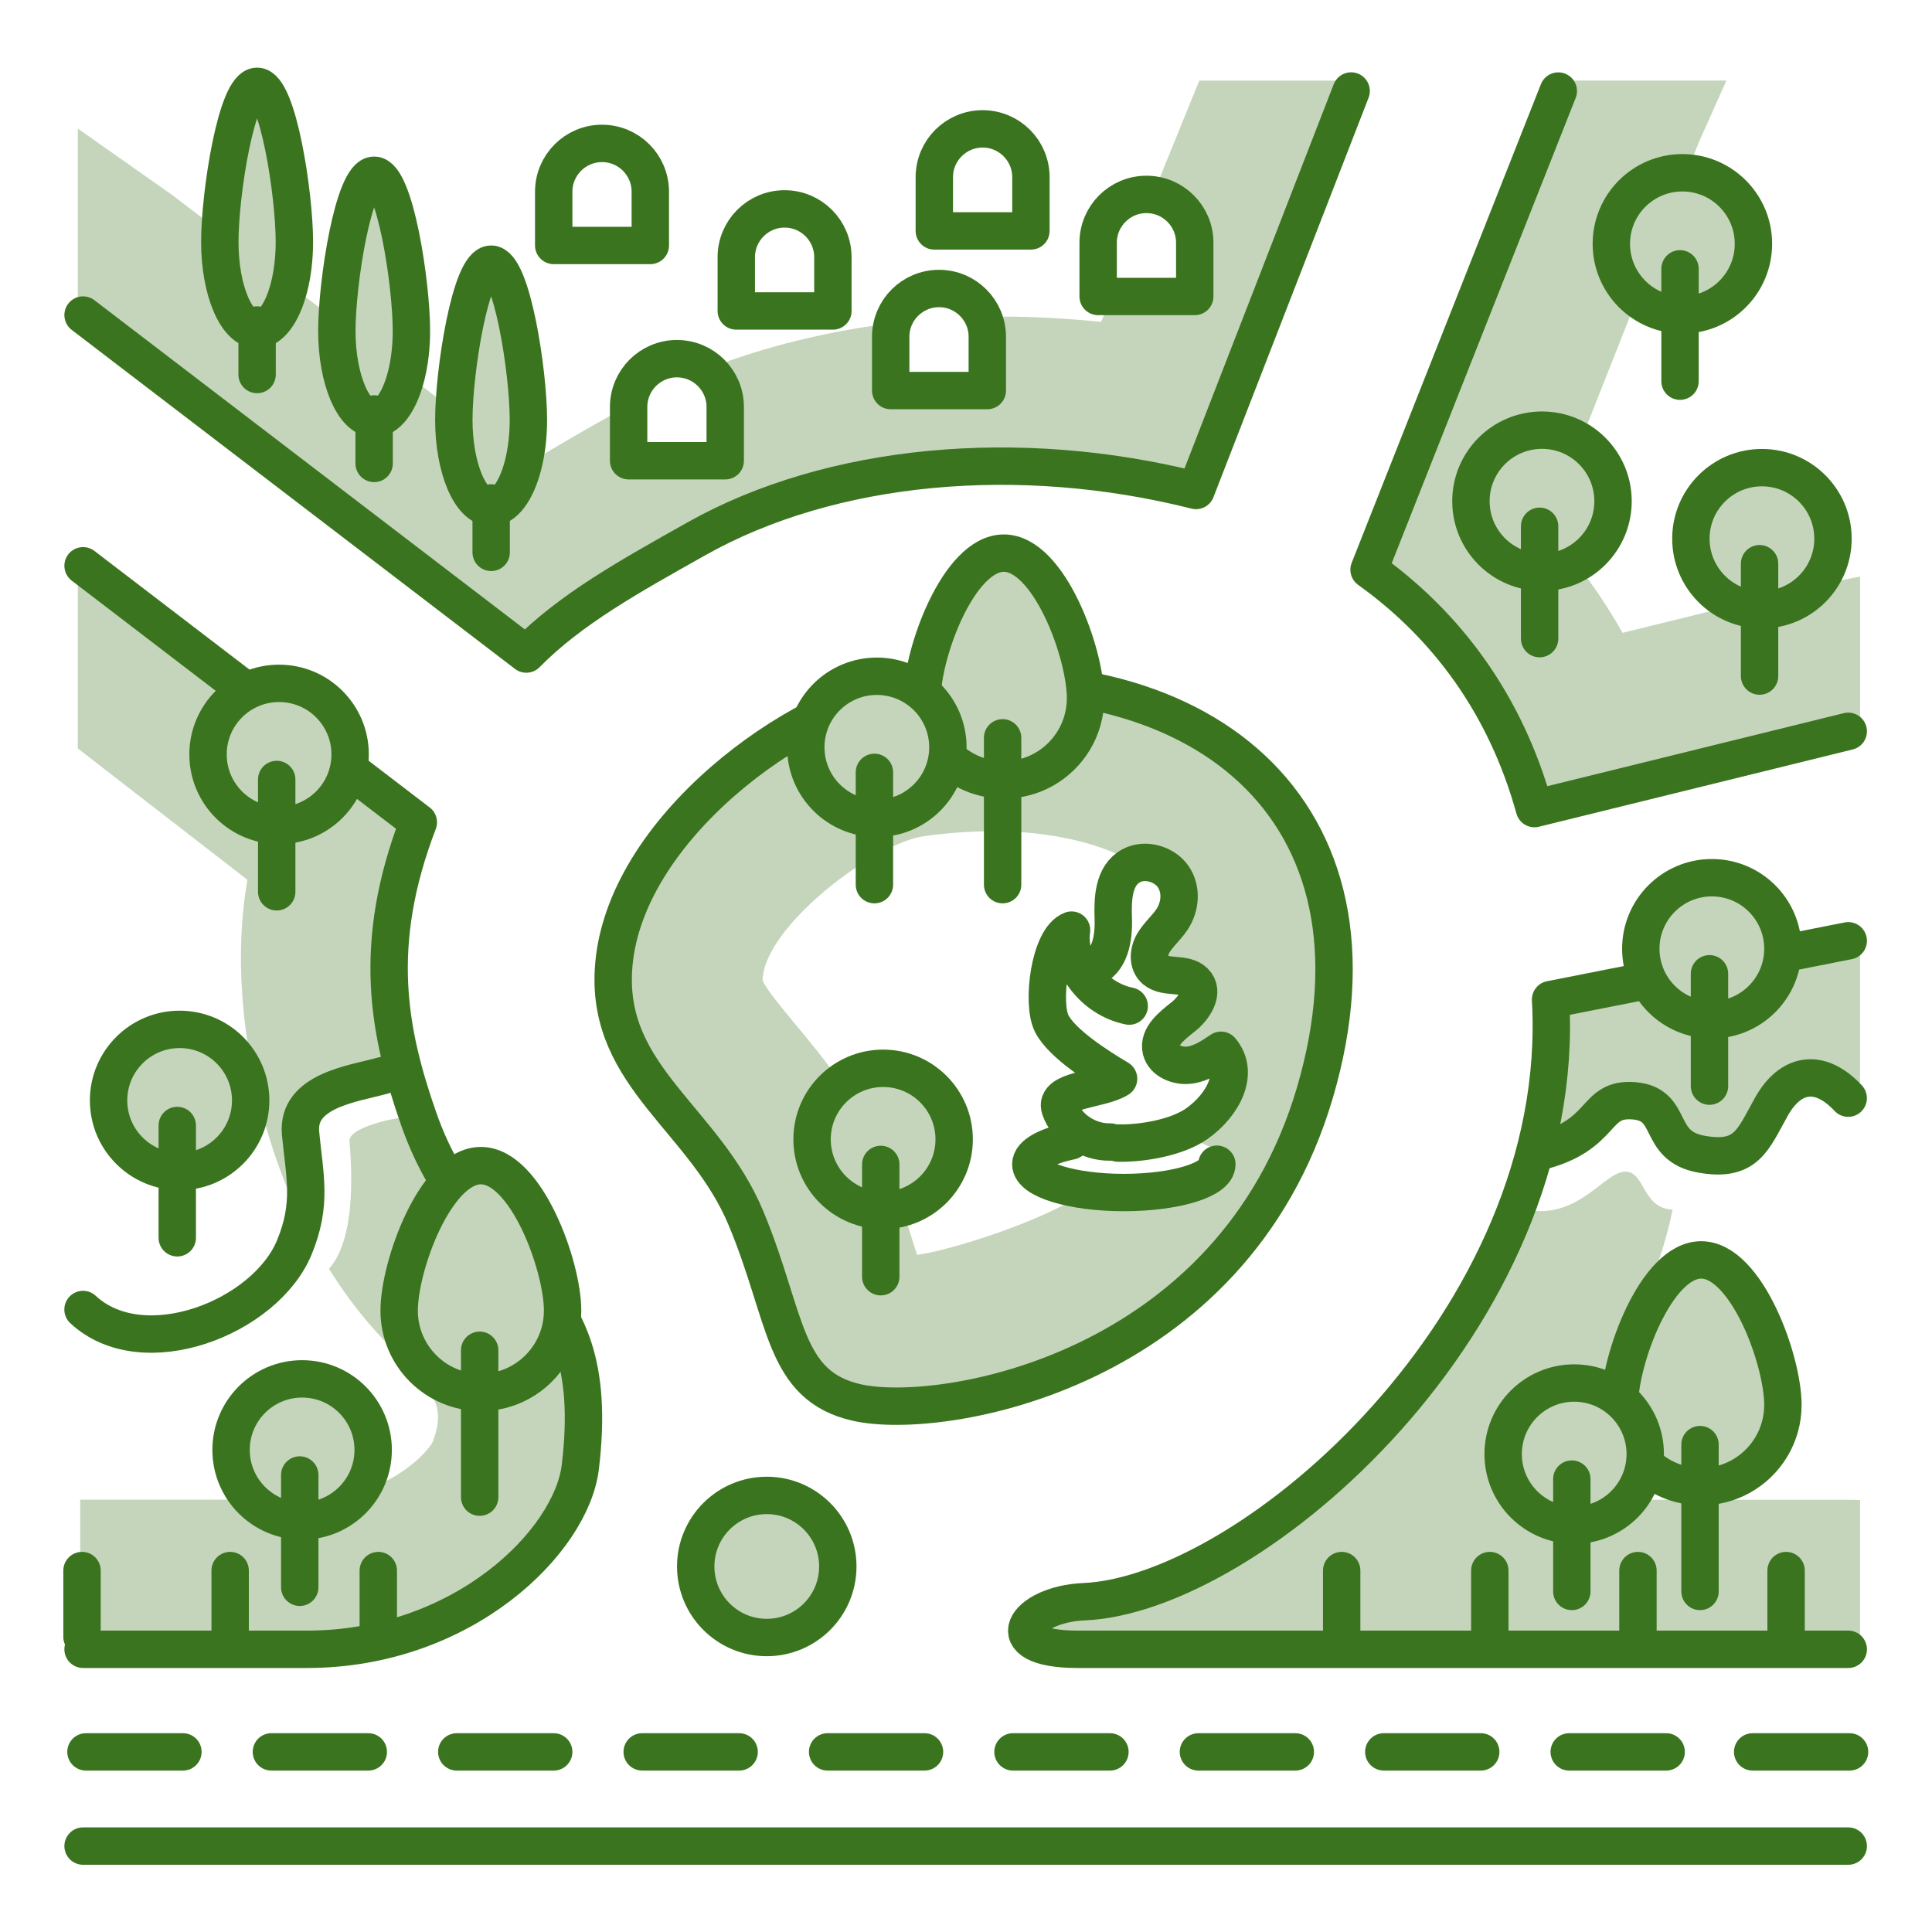
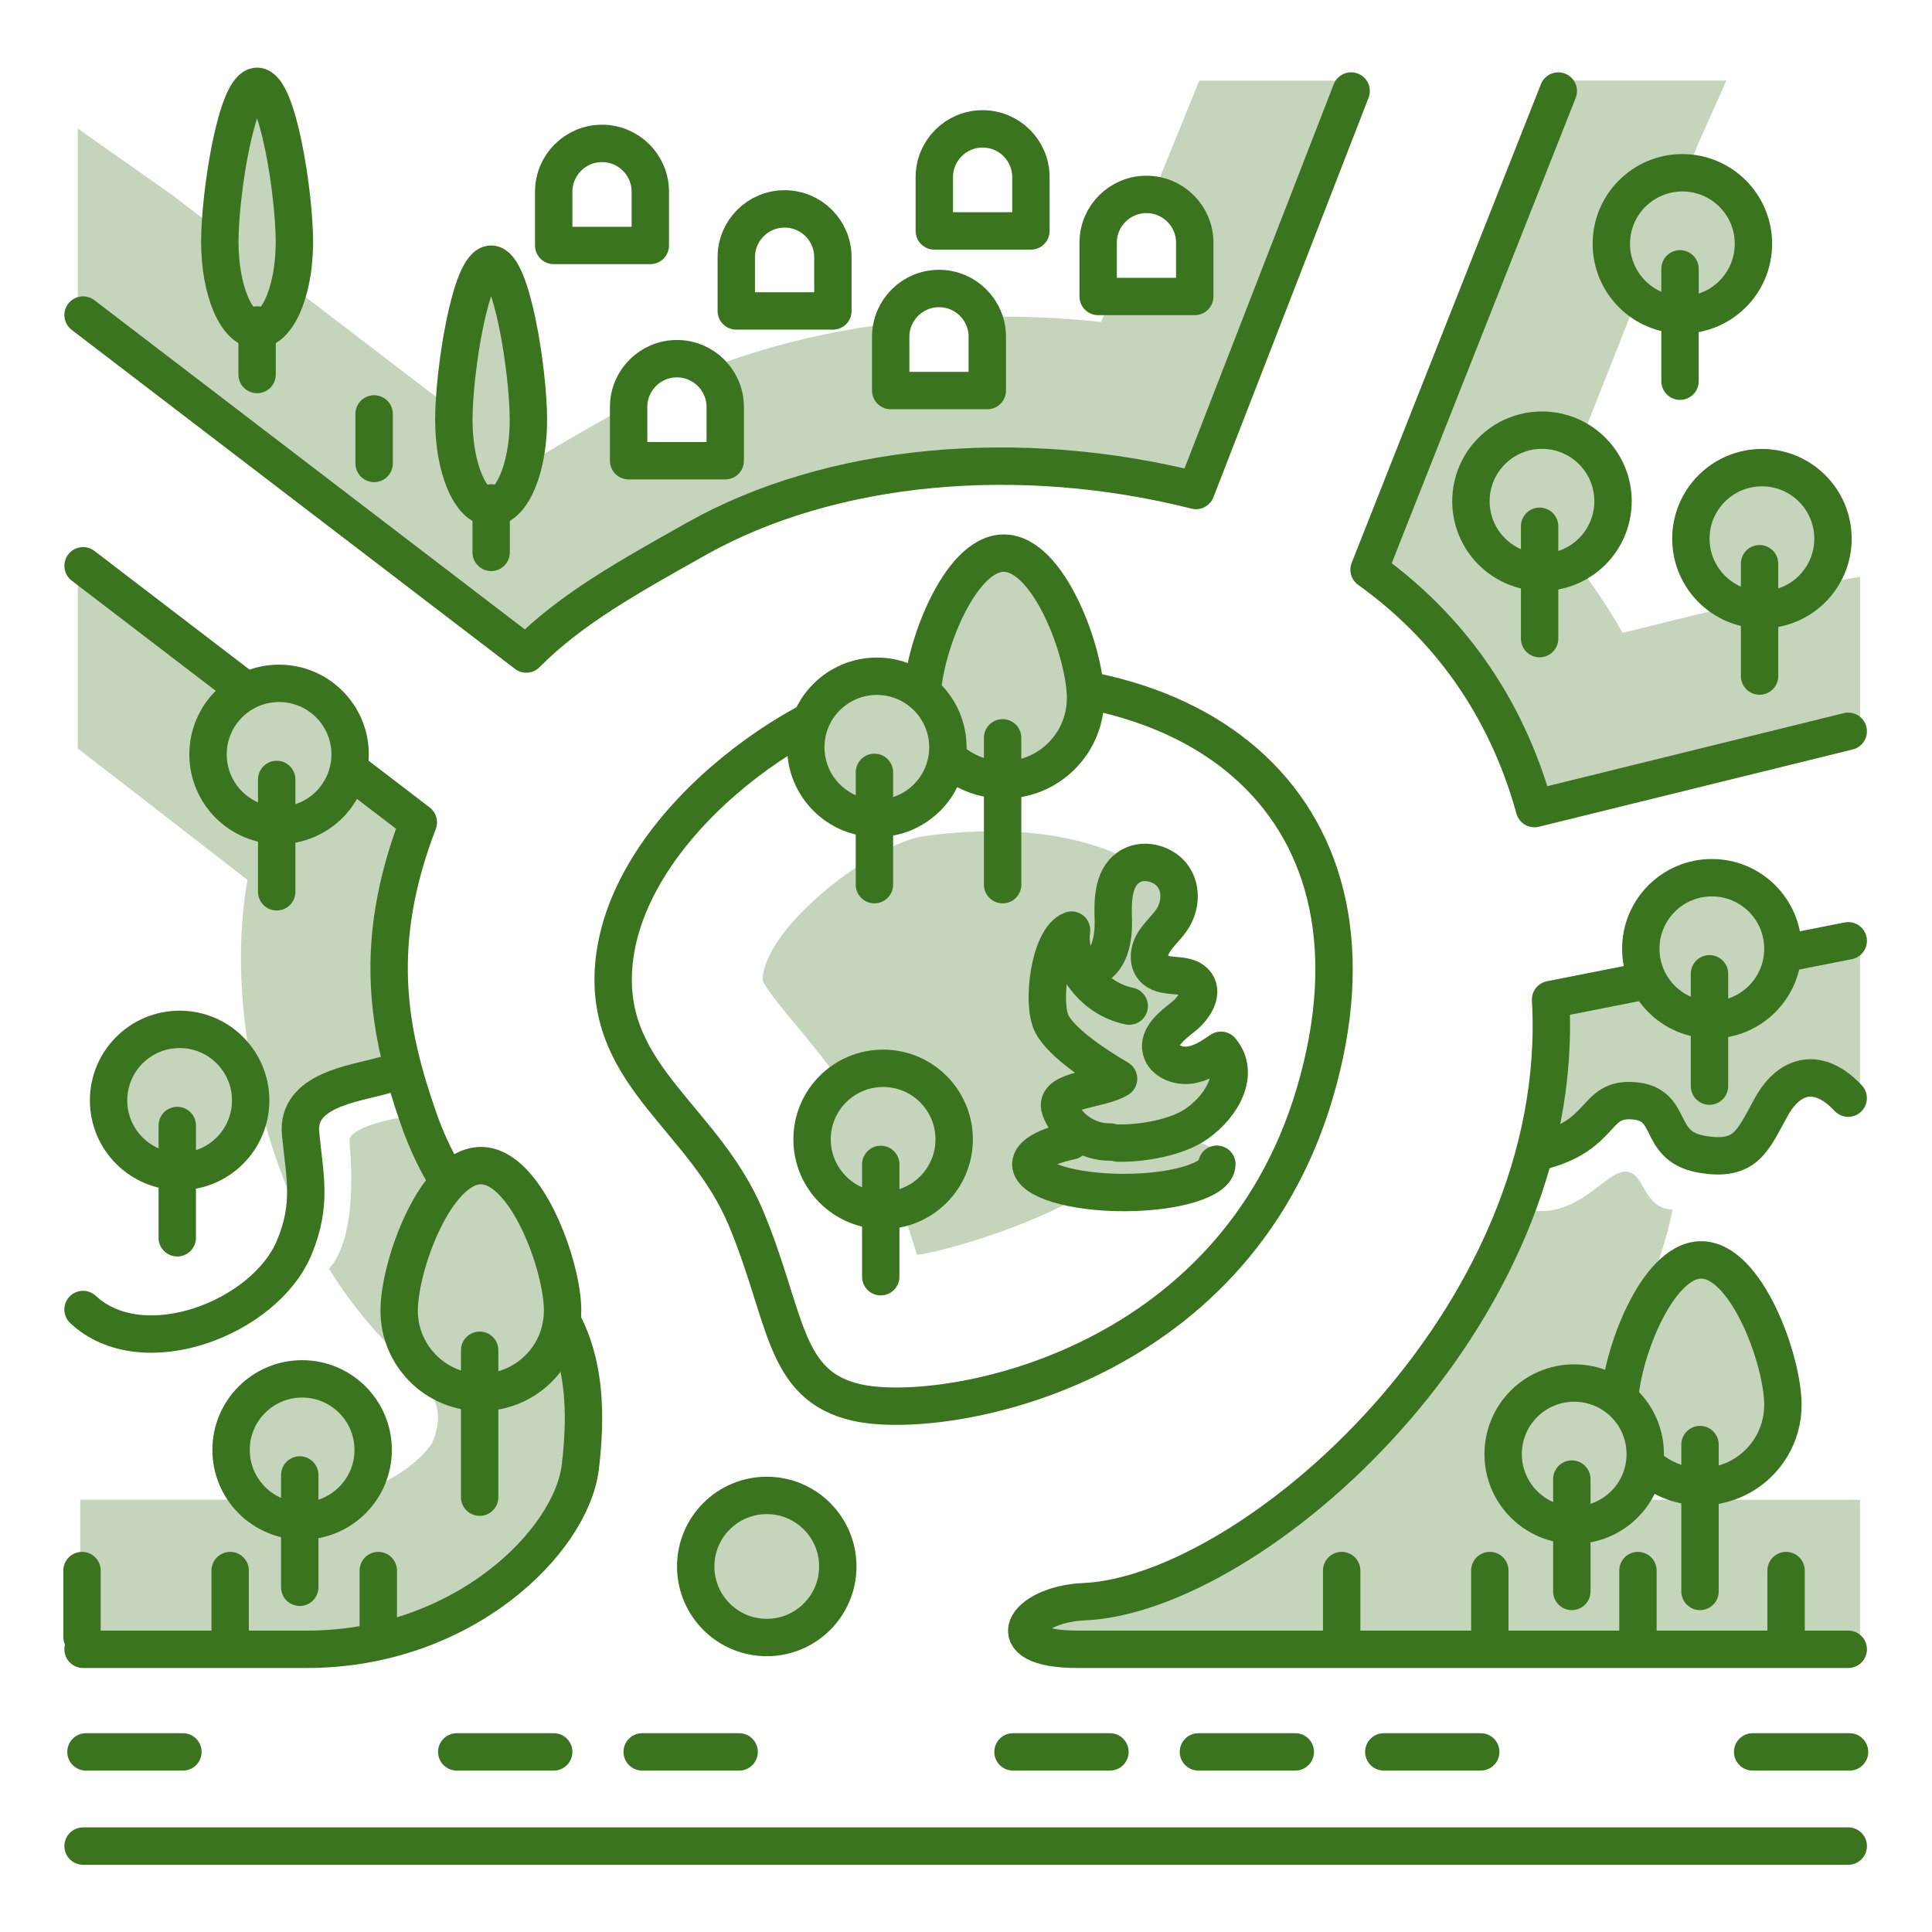
<svg xmlns="http://www.w3.org/2000/svg" id="Calque_1" viewBox="0 0 400 400">
  <defs>
    <style>.cls-1,.cls-2{fill:#c4d5bb;}.cls-2,.cls-3{stroke:#3b741e;stroke-linecap:round;stroke-linejoin:round;stroke-width:7.74px;}.cls-3{fill:none;}</style>
  </defs>
  <path class="cls-1" d="M120.14,303.73c5.15-42.89-21.45-37.75-33.46-72.06-6.28-17.96-9.84-36.02-.08-61.41L16.11,115.98v38.98l35.12,27.2c-4.22,24,2.22,49.91,9.03,65.74.21.48,3.81-6.33,3.08-10.55-1.54-8.79,13.58-13.66,15.82-14.94,6.28-3.6,2.96,10.53,4.95,9.25,1.72-1.11-12.02,1.26-11.76,4.59.28,3.56,1.78,19.77-4.24,26.45,5.64,8.98,10.35,13.77,14.96,18.51,7.02,7.23,9.19,10.28,6.51,17.36-2.1,3.59-11.17,11.93-26.06,11.93H16.61v30.96h46.91c32.35,0,54.77-22.32,56.62-37.75Z" />
  <path class="cls-1" d="M144.16,111.56c17.74-9.98,39.91-15.05,63.12-15.05,13.32,0,26.98,1.67,40.34,5.04l32.12-82.71,1.71-2.15h-33.15l-10.09,24.81,6.27,1.95,2.79,17.02-16.87.23-2.43,5.96c-6.88-.74-13.78-1.11-20.68-1.11-3.5,0,.43,15.66-3.01,15.85-2.15.12-17.7.65-19.82.84-1.6.14,2.82-15.63,1.25-15.44-14.22,1.67-27.73,5-40.13,9.91-1.16.46,6.75,14.18,4.42,17.54-3.19,4.59-16.76-.85-18.28-.14-2.92,1.37.05-11.08-2.73-9.52l-1.16.65c-6.52,3.67-12.88,7.24-18.98,11.13L36,40.64c-.53-.41-1.08-.8-1.63-1.17l-18.26-12.85v37.45l92.85,71.34c9.16-9.32,21.45-16.11,35.21-23.85Z" />
  <path class="cls-1" d="M283.45,117.94c16.04,11.49,28.27,27.86,34.24,49.46l64.97-16,2.45-.48v-31.55l-8.43,1.66c-.48.09-.95.2-1.42.31l-39.32,9.68c-4.44-7.83-9.72-15.1-15.78-21.72l31.26-79.09c.07-.19.15-.38.22-.56l5.79-12.97h-33.04l-1.75,2.15-39.18,99.1Z" />
  <path class="cls-1" d="M383.73,310.53c-.36-.01-.71-.02-1.07-.02h-70.75c.08-.09.17-.18.25-.28,15.63-17.42,29.96-38.54,34.12-59.79-6.38-.26-5.64-8.05-9.91-7.86-4.26.19-9.46,9.64-19.84,7.97-4.64-.93-1.08-10.42,3.01-11.68,4.33-1.34,12.19-11.26,17.33-10.93,6.07.39,11.05,10.99,11.12,10.74,1.25-4.87,9.04,4.52,12.81,0,7.54-17.9,24.3-12.83,24.3-12.83v-31.48l-2.45.41-61.63,12.17c3.76,66.21-62.07,121.66-96.65,124.67-11.62,1.01-18.44,9.85-1.29,9.85h159.57l2.45.08v-30.98l-1.38-.05Z" />
-   <path class="cls-1" d="M205.44,172.08c16.39,0,30.55,4.63,36.52,12.61,6.86,9.17.96,3.89-1.96,13.81-.56,1.9,8.46,4.92,7.96,7-.43,1.78-5.92,9.74-6.51,11.58-.61,1.9,13.18,3.55,12.55,5.31-2.93,8.1-.06,6.98-8.2,11.82-2.89,1.72,12.35,3.96,6.51,7.48-3.53,2.13-29.12,6.17-30.16,6.76-10.18,5.76-26.7,10.65-32.28,11.36-.15-.46-.29-.91-.42-1.33-1.56-4.96-3.51-11.14-6.42-18.12-5.19-12.46-12.51-21.26-18.38-28.32-2.5-3.01-6.28-7.56-6.75-9.07,0,0-.01-.11,0-.36.65-11.02,23.12-28.06,33.41-29.49,4.88-.68,9.64-1.02,14.13-1.02M205.44,141.12c-5.88,0-12.02.43-18.38,1.32-21.5,2.99-58.34,29.17-60.05,58.34-1.31,22.27,18.87,30.88,27.45,51.47,8.58,20.59,7.51,34.64,22.94,38.13,2.13.48,4.91.75,8.17.75,23.4,0,71.7-14.04,86.67-64.92,15.41-52.36-15.66-85.09-66.8-85.09h0Z" />
+   <path class="cls-1" d="M205.44,172.08c16.39,0,30.55,4.63,36.52,12.61,6.86,9.17.96,3.89-1.96,13.81-.56,1.9,8.46,4.92,7.96,7-.43,1.78-5.92,9.74-6.51,11.58-.61,1.9,13.18,3.55,12.55,5.31-2.93,8.1-.06,6.98-8.2,11.82-2.89,1.72,12.35,3.96,6.51,7.48-3.53,2.13-29.12,6.17-30.16,6.76-10.18,5.76-26.7,10.65-32.28,11.36-.15-.46-.29-.91-.42-1.33-1.56-4.96-3.51-11.14-6.42-18.12-5.19-12.46-12.51-21.26-18.38-28.32-2.5-3.01-6.28-7.56-6.75-9.07,0,0-.01-.11,0-.36.65-11.02,23.12-28.06,33.41-29.49,4.88-.68,9.64-1.02,14.13-1.02M205.44,141.12h0Z" />
  <line class="cls-3" x1="382.66" y1="382.21" x2="17.2" y2="382.21" />
  <path class="cls-3" d="M187.06,142.44c-21.5,2.99-58.34,29.17-60.05,58.34-1.31,22.27,18.87,30.88,27.45,51.47,8.58,20.59,7.51,34.64,22.94,38.13,17.47,3.95,77.78-6.2,94.84-64.16,17.18-58.38-23.41-92.35-85.18-83.78Z" />
  <path class="cls-3" d="M17.2,117.14l69.41,53.11c-9.75,25.38-6.2,43.45.08,61.41,12.01,34.32,38.61,29.17,33.46,72.06-1.85,15.43-24.27,37.75-56.62,37.75H17.2" />
  <path class="cls-3" d="M279.74,18.84l-32.12,82.71c-36.63-9.24-75.53-5.7-103.45,10.01-13.76,7.74-26.05,14.54-35.21,23.85L17.2,65.23" />
  <path class="cls-3" d="M382.66,151.41l-64.97,16c-5.97-21.6-18.2-37.97-34.24-49.46l39.18-99.1" />
  <path class="cls-3" d="M382.66,341.47h-159.57c-17.16,0-10.84-9.34,1.29-9.85,34.68-1.45,100.42-58.46,96.65-124.67l61.63-12.17" />
  <path class="cls-2" d="M216.04,159.35c-2.43,1.35-5.23,2.12-8.21,2.12-9.34,0-16.92-7.57-16.92-16.92s7.57-30.03,16.92-30.03,16.92,20.69,16.92,30.03c0,6.36-3.51,11.91-8.71,14.8" />
  <line class="cls-3" x1="207.58" y1="183.16" x2="207.58" y2="152.76" />
  <path class="cls-2" d="M105.43,102.8c-1.11,1.45-2.39,2.28-3.75,2.28-4.26,0-7.72-8.13-7.72-18.16s3.46-32.23,7.72-32.23,7.72,22.2,7.72,32.23c0,6.83-1.6,12.78-3.97,15.88" />
  <line class="cls-3" x1="101.69" y1="114.36" x2="101.69" y2="104.12" />
-   <path class="cls-2" d="M81.21,84.39c-1.11,1.45-2.39,2.28-3.75,2.28-4.26,0-7.72-8.13-7.72-18.16s3.46-32.23,7.72-32.23,7.72,22.2,7.72,32.23c0,6.83-1.6,12.78-3.97,15.88" />
  <line class="cls-3" x1="77.46" y1="95.95" x2="77.46" y2="85.7" />
  <path class="cls-2" d="M56.98,65.98c-1.11,1.45-2.39,2.28-3.75,2.28-4.26,0-7.72-8.13-7.72-18.16s3.46-32.23,7.72-32.23,7.72,22.2,7.72,32.23c0,6.83-1.6,12.78-3.97,15.88" />
  <line class="cls-3" x1="53.23" y1="77.54" x2="53.23" y2="67.29" />
  <circle class="cls-2" cx="181.54" cy="154.72" r="14.71" />
  <line class="cls-3" x1="181.04" y1="183.16" x2="181.04" y2="159.91" />
  <path class="cls-2" d="M360.42,305.68c-2.43,1.35-5.23,2.12-8.21,2.12-9.34,0-16.92-7.57-16.92-16.92s7.57-30.03,16.92-30.03,16.92,20.69,16.92,30.03c0,6.36-3.51,11.91-8.71,14.8" />
  <line class="cls-3" x1="351.97" y1="329.49" x2="351.97" y2="299.09" />
  <circle class="cls-2" cx="325.92" cy="301.05" r="14.71" />
  <line class="cls-3" x1="325.43" y1="329.49" x2="325.43" y2="306.23" />
  <circle class="cls-2" cx="62.55" cy="300.19" r="14.71" />
  <line class="cls-3" x1="62.06" y1="328.63" x2="62.06" y2="305.38" />
  <path class="cls-2" d="M107.77,286.16c-2.43,1.35-5.23,2.12-8.21,2.12-9.34,0-16.92-7.57-16.92-16.92s7.57-30.03,16.92-30.03,16.92,20.69,16.92,30.03c0,6.36-3.51,11.91-8.71,14.8" />
  <line class="cls-3" x1="99.31" y1="309.97" x2="99.31" y2="279.56" />
  <circle class="cls-2" cx="37.19" cy="227.83" r="14.71" />
  <line class="cls-3" x1="36.7" y1="256.27" x2="36.7" y2="233.02" />
  <circle class="cls-2" cx="57.78" cy="156.19" r="14.71" />
  <circle class="cls-2" cx="158.75" cy="324.32" r="14.71" />
  <line class="cls-3" x1="57.29" y1="184.64" x2="57.29" y2="161.38" />
  <circle class="cls-2" cx="319.25" cy="103.77" r="14.71" />
  <line class="cls-3" x1="318.76" y1="132.22" x2="318.76" y2="108.96" />
  <circle class="cls-2" cx="182.84" cy="235.89" r="14.71" />
  <line class="cls-3" x1="182.35" y1="264.33" x2="182.35" y2="241.08" />
  <circle class="cls-2" cx="354.42" cy="196.43" r="14.71" />
  <line class="cls-3" x1="353.93" y1="224.87" x2="353.93" y2="201.61" />
  <circle class="cls-2" cx="348.32" cy="50.48" r="14.71" />
  <line class="cls-3" x1="347.83" y1="78.92" x2="347.83" y2="55.66" />
  <circle class="cls-2" cx="364.79" cy="111.53" r="14.71" />
  <line class="cls-3" x1="364.3" y1="139.97" x2="364.3" y2="116.71" />
  <path class="cls-3" d="M114.64,50.82v-11.13c0-5.52,4.48-10,10-10s10,4.48,10,10v11.13h-19.99Z" />
  <path class="cls-3" d="M152.44,64.38v-11.13c0-5.52,4.48-10,10-10s10,4.48,10,10v11.13h-19.99Z" />
  <path class="cls-3" d="M130.15,95.39v-11.13c0-5.52,4.48-10,10-10s10,4.48,10,10v11.13h-19.99Z" />
  <path class="cls-3" d="M184.41,80.86v-11.13c0-5.52,4.48-10,10-10s10,4.48,10,10v11.13h-19.99Z" />
  <path class="cls-3" d="M193.44,47.81v-11.13c0-5.52,4.48-10,10-10s10,4.48,10,10v11.13h-19.99Z" />
  <path class="cls-3" d="M227.36,61.38v-11.13c0-5.52,4.48-10,10-10s10,4.48,10,10v11.13h-19.99Z" />
  <line class="cls-3" x1="17.8" y1="362.71" x2="37.87" y2="362.71" />
-   <line class="cls-3" x1="56.19" y1="362.71" x2="76.25" y2="362.71" />
  <line class="cls-3" x1="94.57" y1="362.71" x2="114.64" y2="362.71" />
  <line class="cls-3" x1="132.96" y1="362.71" x2="153.03" y2="362.71" />
-   <line class="cls-3" x1="171.35" y1="362.71" x2="191.41" y2="362.71" />
  <line class="cls-3" x1="209.73" y1="362.71" x2="229.8" y2="362.71" />
  <line class="cls-3" x1="248.12" y1="362.71" x2="268.18" y2="362.71" />
  <line class="cls-3" x1="286.5" y1="362.71" x2="306.57" y2="362.71" />
-   <line class="cls-3" x1="324.89" y1="362.71" x2="344.96" y2="362.71" />
  <line class="cls-3" x1="362.87" y1="362.71" x2="382.93" y2="362.71" />
  <path class="cls-3" d="M233.79,208.3c-7.39-1.5-12.89-8.73-11.94-15.73-4.6,1.69-6.24,15.28-4.07,19.42,2.17,4.14,9.64,8.88,13.81,11.35-3.76,2.4-13.5,2.18-12.1,6.23,1.4,4.04,5.85,6.98,10.41,6.87" />
  <path class="cls-3" d="M225.85,200.55c4.06-1.38,4.78-6.38,4.64-10.4-.14-4.03,0-8.91,3.74-10.92,2.88-1.55,6.91-.32,8.69,2.3,1.78,2.62,1.48,6.18-.26,8.82-1.14,1.72-2.81,3.11-3.86,4.88-1.04,1.77-1.26,4.26.36,5.6,2.18,1.81,6.15.45,8.15,2.43,2.1,2.07-.02,5.43-2.35,7.27s-5.23,4.1-4.56,6.87c.55,2.24,3.4,3.43,5.85,3.12,2.44-.31,4.55-1.71,6.54-3.07,3.95,4.64.51,11.29-4.99,15.19-4.03,2.85-11.23,4.13-16.32,4.02" />
  <path class="cls-3" d="M251.94,241.04c0,3.24-8.62,5.86-19.26,5.86s-19.26-2.62-19.26-5.86c0-2,3.28-3.76,8.3-4.82" />
  <path class="cls-3" d="M318.41,238.5c14.16-3.43,11.31-11.29,19.89-10.59,8.52.7,4.46,9.33,13.9,11.04s10.72-3,14.58-9.87c3.86-6.86,9.87-8.15,15.87-1.72" />
  <path class="cls-3" d="M79.39,222.65c-6.01,1.72-18.02,3-17.16,12.01.86,9.01,2.44,14.54-1.29,23.59-6.01,14.58-31.31,24.45-43.75,12.87" />
  <line class="cls-3" x1="277.78" y1="325.17" x2="277.78" y2="338.9" />
  <line class="cls-3" x1="308.45" y1="325.17" x2="308.45" y2="338.9" />
  <line class="cls-3" x1="339.12" y1="325.17" x2="339.12" y2="338.9" />
  <line class="cls-3" x1="369.79" y1="325.17" x2="369.79" y2="338.9" />
  <line class="cls-3" x1="16.98" y1="325.17" x2="16.98" y2="338.9" />
  <line class="cls-3" x1="47.65" y1="325.17" x2="47.65" y2="338.9" />
  <line class="cls-3" x1="78.32" y1="325.17" x2="78.32" y2="338.9" />
</svg>